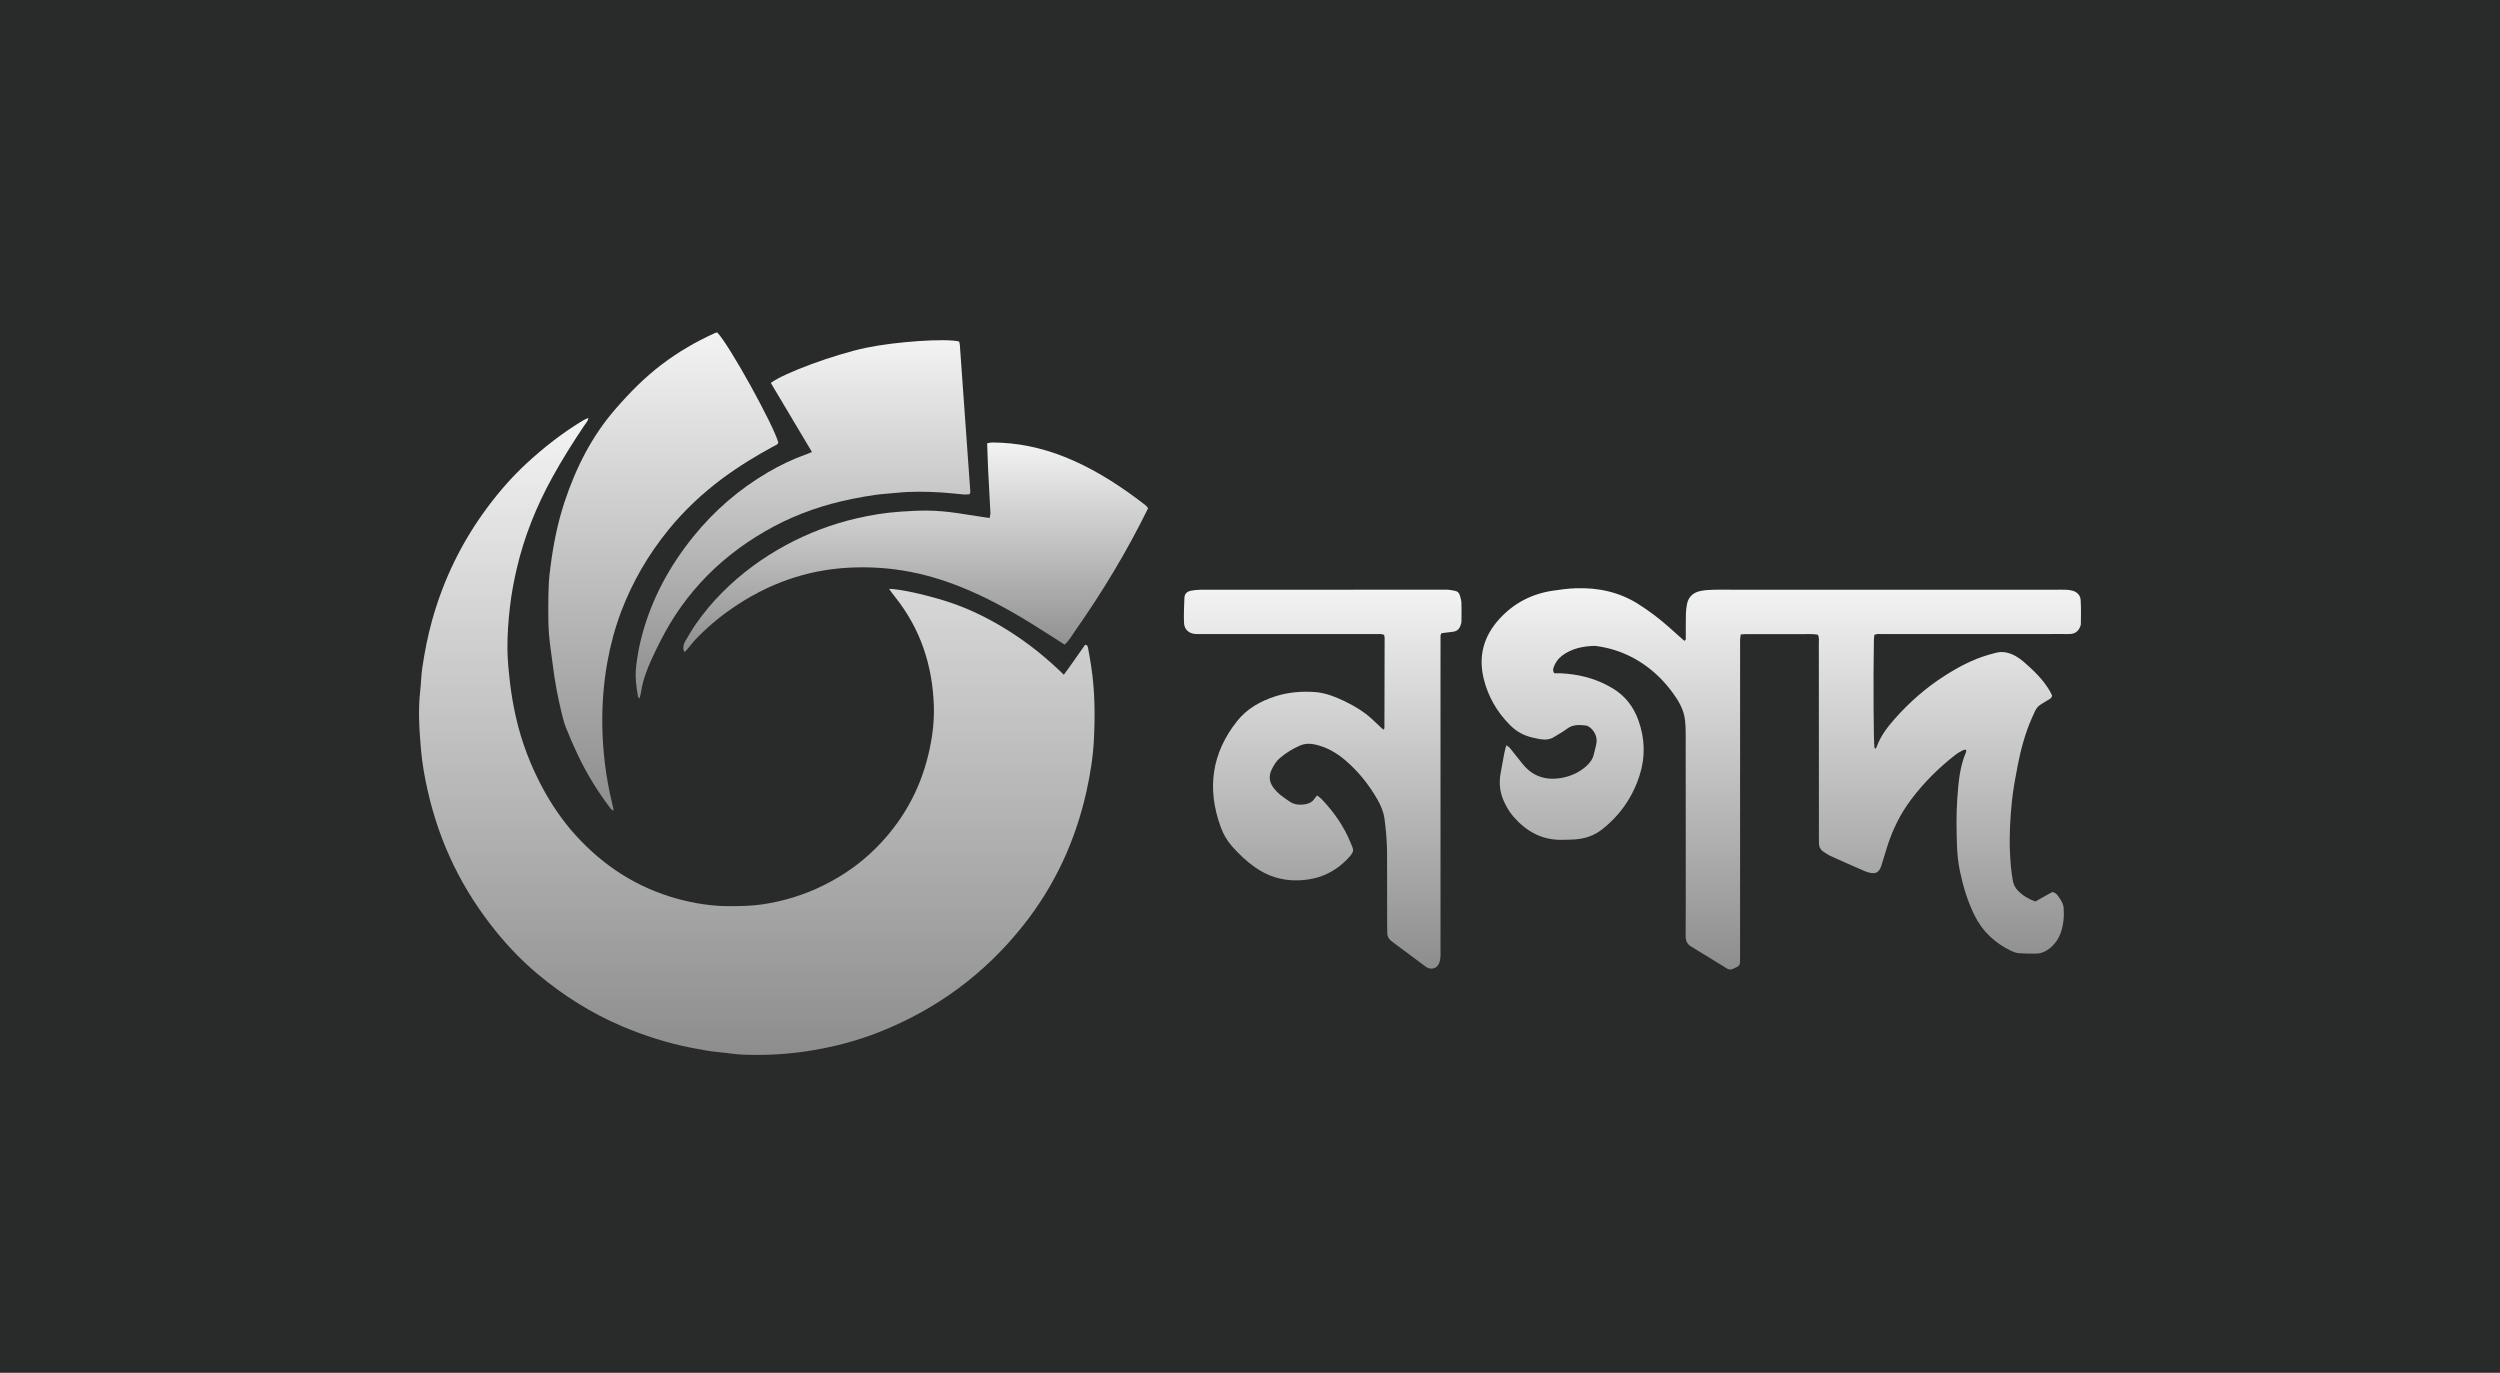
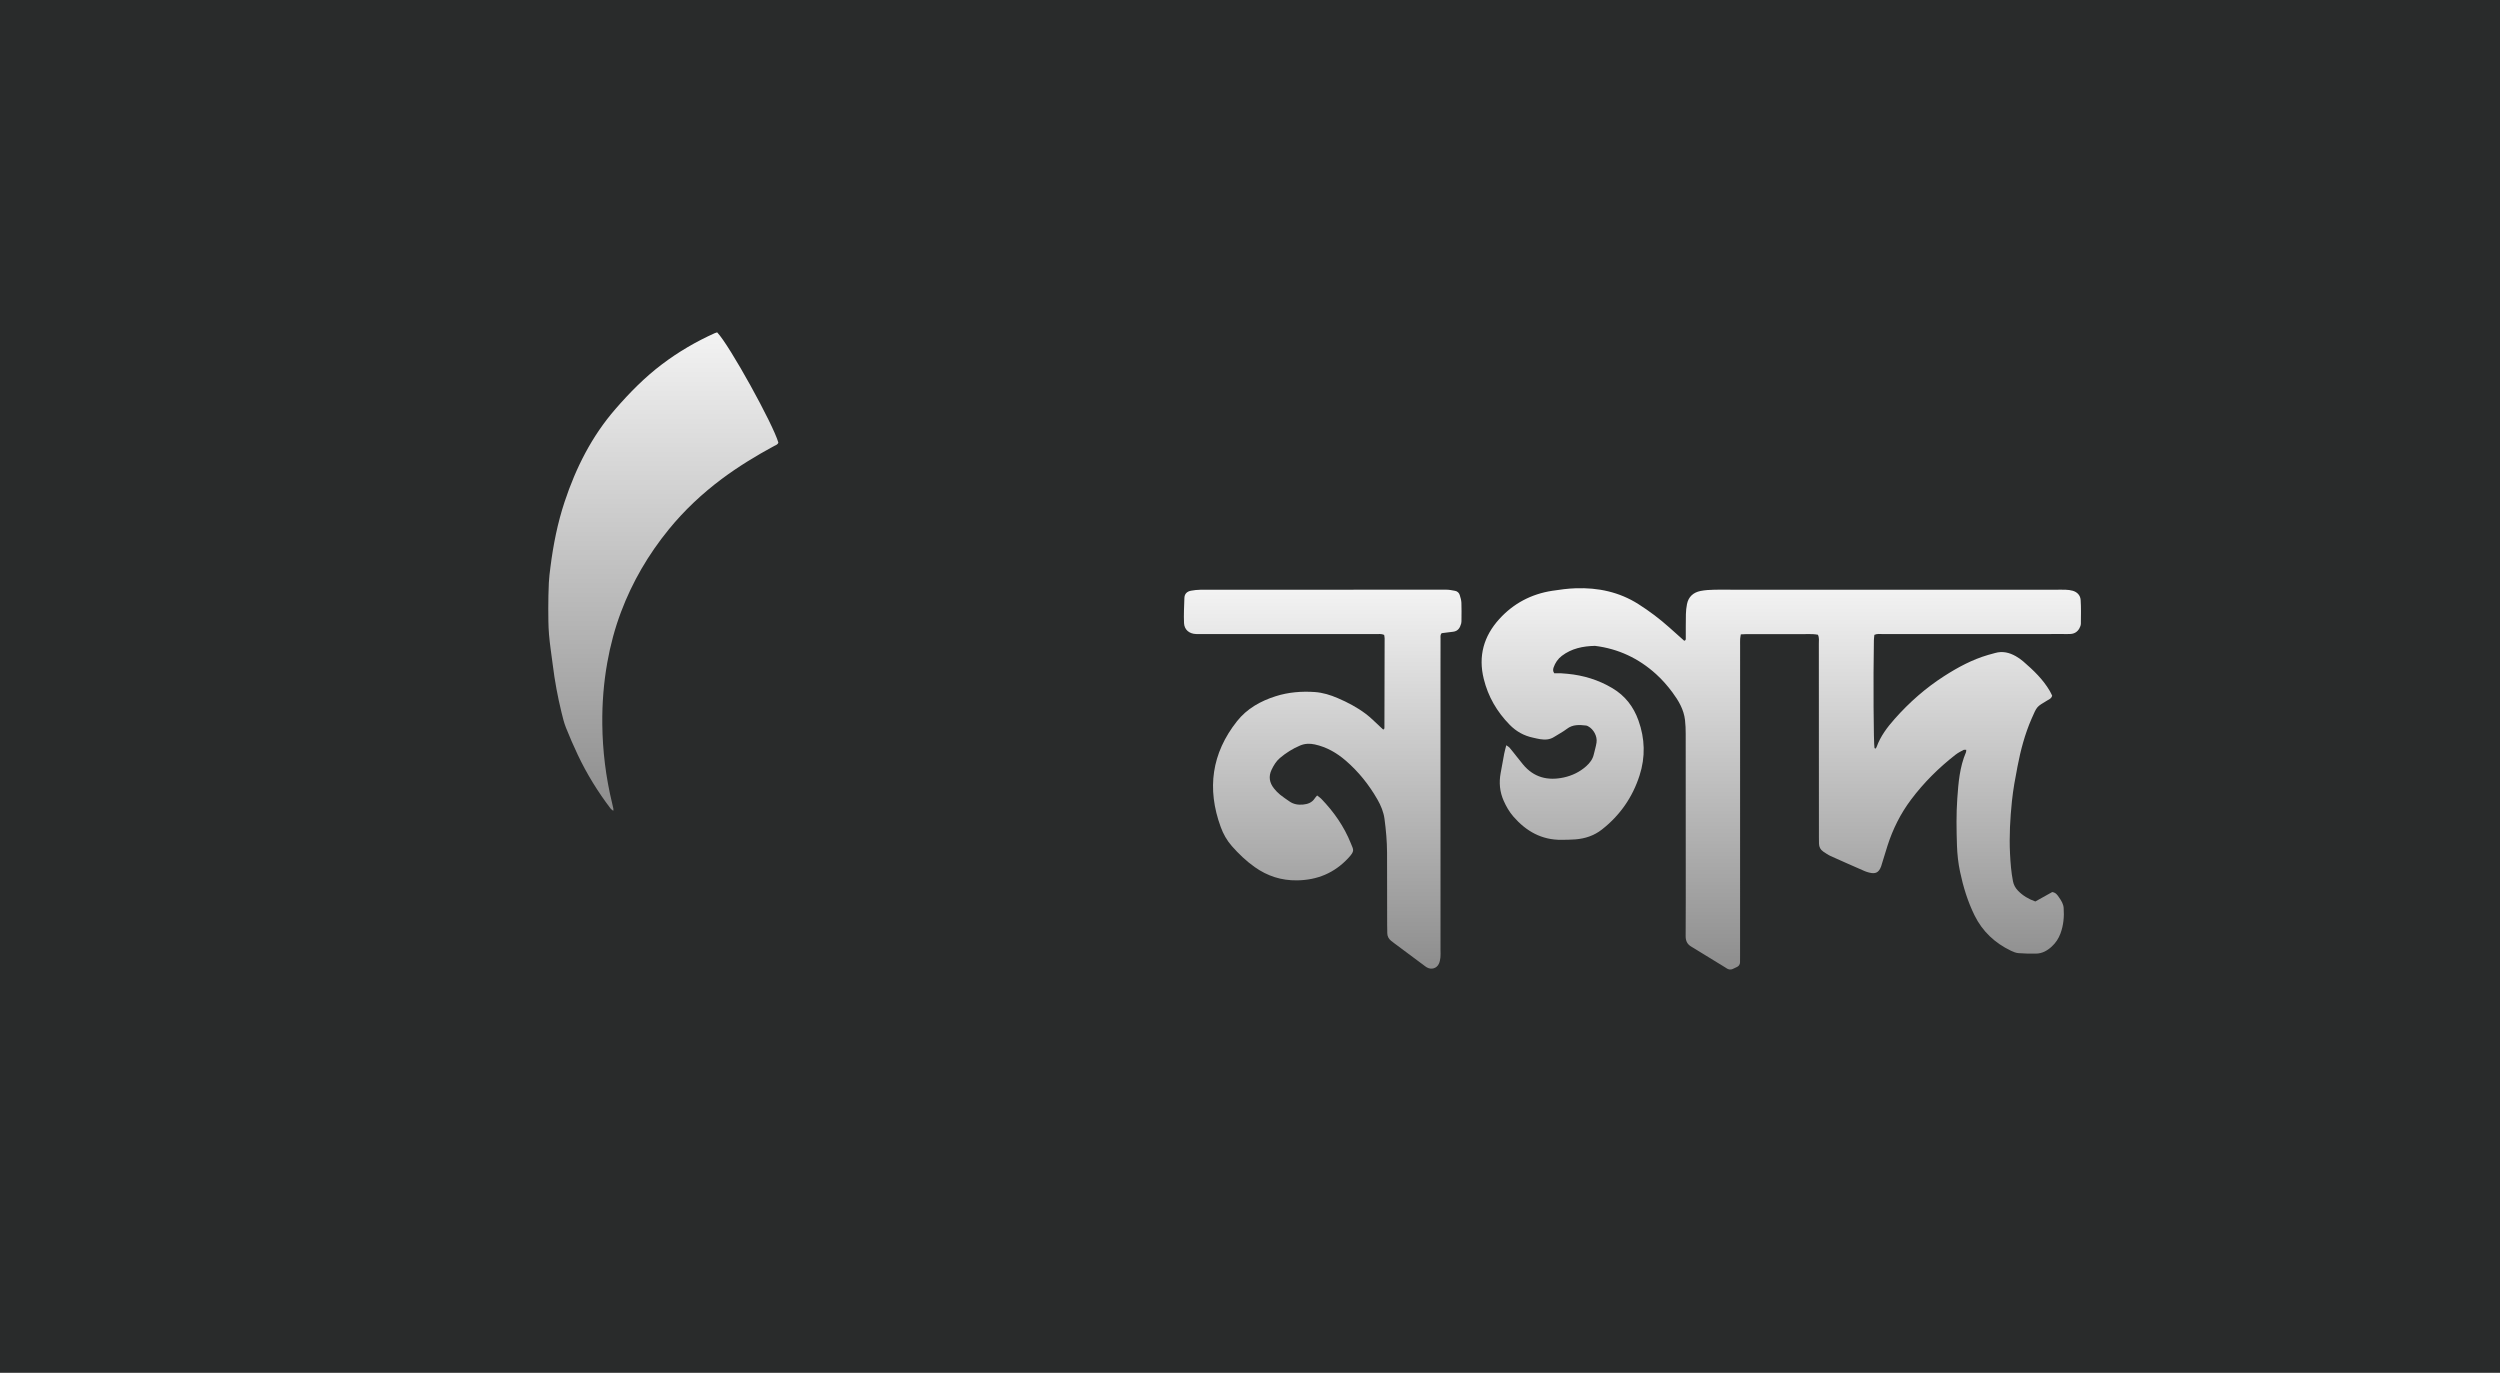
<svg xmlns="http://www.w3.org/2000/svg" width="173" height="95" viewBox="0 0 173 95" fill="none">
  <rect width="173" height="95" fill="#292B2B" />
-   <path d="M40.718 28.969C40.666 29.16 40.527 29.305 40.419 29.466C39.641 30.623 38.897 31.804 38.224 33.028C37.12 35.03 36.274 37.131 35.756 39.361C35.554 40.232 35.39 41.108 35.288 42C35.18 42.958 35.106 43.915 35.114 44.88C35.12 45.661 35.2 46.435 35.288 47.211C35.379 48.002 35.514 48.782 35.687 49.559C36.078 51.322 36.717 52.988 37.573 54.573C38.2 55.732 38.944 56.813 39.826 57.79C41.767 59.933 44.109 61.445 46.915 62.206C48.087 62.524 49.279 62.711 50.501 62.706C51.249 62.703 51.998 62.695 52.736 62.586C54.223 62.365 55.646 61.931 56.996 61.262C58.316 60.606 59.515 59.775 60.561 58.739C62.398 56.919 63.635 54.751 64.24 52.232C64.504 51.131 64.657 50.012 64.623 48.88C64.539 46.075 63.71 43.531 61.947 41.318C61.804 41.141 61.672 40.954 61.522 40.754C62.24 40.731 64.498 41.249 65.984 41.774C67.416 42.281 68.756 42.976 70.029 43.801C71.313 44.632 72.496 45.592 73.617 46.692C74.143 45.989 74.607 45.287 75.089 44.618C75.282 44.637 75.279 44.779 75.299 44.878C75.378 45.284 75.446 45.694 75.509 46.103C75.767 47.769 75.783 49.447 75.702 51.121C75.644 52.348 75.451 53.563 75.183 54.765C74.418 58.207 72.971 61.327 70.767 64.089C68.119 67.409 64.814 69.843 60.867 71.409C59.38 72 57.843 72.409 56.27 72.676C54.663 72.95 53.039 73.047 51.409 72.981C50.864 72.959 50.322 72.862 49.778 72.814C49.132 72.757 48.5 72.635 47.865 72.511C46.196 72.186 44.589 71.672 43.027 71.009C40.932 70.119 39.027 68.916 37.278 67.466C36.201 66.573 35.233 65.572 34.349 64.486C33.202 63.075 32.22 61.561 31.419 59.928C30.605 58.266 30.007 56.528 29.598 54.723C29.381 53.768 29.211 52.803 29.128 51.829C29.014 50.49 28.925 49.147 29.08 47.801C29.14 47.274 29.143 46.74 29.222 46.216C29.386 45.119 29.596 44.028 29.893 42.958C30.687 40.093 31.969 37.468 33.748 35.086C34.554 34.005 35.438 32.992 36.428 32.076C37.626 30.968 38.908 29.968 40.303 29.12C40.415 29.052 40.537 29.001 40.656 28.944C40.666 28.933 40.685 28.95 40.718 28.969Z" fill="url(#paint0_linear_133_161)" />
  <path d="M107.554 46.59C107.698 46.59 107.86 46.585 108.022 46.591C108.172 46.597 108.32 46.613 108.469 46.627C109.575 46.732 110.61 47.047 111.573 47.619C112.459 48.145 113.037 48.896 113.38 49.853C113.833 51.115 113.869 52.384 113.458 53.661C112.971 55.174 112.103 56.424 110.85 57.405C110.307 57.83 109.685 58.034 109.009 58.086C108.696 58.111 108.379 58.111 108.064 58.116C106.684 58.134 105.606 57.519 104.726 56.506C104.442 56.178 104.227 55.804 104.051 55.406C103.781 54.792 103.724 54.16 103.843 53.507C103.926 53.051 104.006 52.594 104.094 52.139C104.128 51.965 104.179 51.792 104.235 51.572C104.332 51.642 104.408 51.678 104.456 51.733C104.628 51.935 104.79 52.146 104.955 52.354C105.1 52.536 105.242 52.719 105.391 52.898C106.139 53.805 107.11 54.041 108.215 53.8C108.787 53.675 109.314 53.423 109.759 53.028C110.012 52.802 110.213 52.546 110.29 52.206C110.352 51.931 110.44 51.66 110.48 51.382C110.544 50.948 110.276 50.459 109.896 50.258C109.853 50.234 109.805 50.213 109.757 50.207C109.291 50.154 108.836 50.123 108.425 50.44C108.15 50.652 107.834 50.809 107.542 50.998C107.242 51.191 106.916 51.202 106.581 51.151C106.417 51.126 106.256 51.083 106.095 51.049C105.459 50.917 104.923 50.618 104.465 50.15C103.586 49.25 102.979 48.21 102.676 46.982C102.284 45.397 102.676 44.02 103.753 42.835C104.734 41.755 105.97 41.106 107.416 40.882C107.957 40.799 108.503 40.726 109.048 40.708C110.59 40.657 112.049 40.963 113.373 41.802C114.133 42.284 114.847 42.823 115.517 43.421C115.863 43.73 116.209 44.039 116.549 44.342C116.674 44.312 116.656 44.22 116.656 44.142C116.659 43.594 116.651 43.045 116.664 42.498C116.668 42.268 116.695 42.035 116.739 41.808C116.84 41.293 117.183 40.995 117.676 40.895C117.999 40.83 118.334 40.816 118.664 40.808C119.179 40.796 119.695 40.811 120.21 40.811C127.538 40.811 134.866 40.81 142.193 40.81C142.442 40.81 142.692 40.799 142.941 40.81C143.104 40.817 143.273 40.834 143.43 40.879C143.746 40.97 143.96 41.199 143.98 41.517C144.016 42.063 144.002 42.613 143.996 43.16C143.994 43.269 143.946 43.387 143.891 43.486C143.763 43.718 143.557 43.853 143.288 43.87C143.123 43.881 142.956 43.875 142.789 43.875C138.619 43.875 134.447 43.875 130.277 43.877C130.098 43.877 129.913 43.841 129.707 43.931C129.696 44.048 129.675 44.176 129.673 44.306C129.624 46.956 129.65 51.508 129.716 51.766C129.719 51.776 129.743 51.783 129.783 51.809C129.806 51.775 129.845 51.739 129.86 51.696C130.127 50.945 130.602 50.322 131.119 49.739C132.127 48.601 133.261 47.605 134.54 46.784C135.493 46.172 136.487 45.639 137.581 45.32C137.74 45.273 137.902 45.235 138.061 45.188C138.574 45.04 139.047 45.156 139.494 45.409C139.68 45.514 139.86 45.641 140.022 45.782C140.714 46.381 141.375 47.01 141.844 47.812C141.91 47.925 141.961 48.045 142.009 48.139C141.959 48.342 141.807 48.39 141.681 48.465C140.927 48.921 140.969 48.856 140.581 49.746C140.122 50.8 139.83 51.906 139.613 53.031C139.458 53.827 139.31 54.627 139.226 55.434C139.103 56.639 139.032 57.847 139.093 59.063C139.126 59.71 139.172 60.351 139.299 60.988C139.35 61.244 139.466 61.448 139.643 61.634C139.974 61.977 140.368 62.212 140.844 62.383C141.23 62.167 141.633 61.943 142.014 61.73C142.27 61.767 142.378 61.943 142.489 62.105C142.641 62.324 142.785 62.551 142.805 62.827C142.848 63.429 142.797 64.021 142.587 64.591C142.459 64.94 142.262 65.243 141.987 65.496C141.672 65.788 141.315 65.988 140.876 65.991C140.478 65.994 140.079 65.991 139.682 65.958C139.506 65.944 139.325 65.872 139.163 65.794C138.049 65.26 137.187 64.458 136.638 63.344C136.167 62.386 135.855 61.371 135.636 60.328C135.509 59.727 135.442 59.12 135.422 58.504C135.387 57.423 135.368 56.342 135.444 55.267C135.52 54.177 135.606 53.08 136.046 52.054C136.063 52.014 136.057 51.963 136.065 51.885C135.988 51.889 135.917 51.874 135.869 51.898C135.68 52 135.484 52.099 135.316 52.231C134.157 53.135 133.123 54.162 132.241 55.339C131.516 56.305 130.986 57.371 130.617 58.517C130.5 58.88 130.392 59.247 130.279 59.611C130.245 59.722 130.215 59.835 130.177 59.945C130.019 60.382 129.784 60.501 129.33 60.378C129.234 60.351 129.137 60.324 129.046 60.285C128.255 59.939 127.464 59.594 126.677 59.237C126.498 59.156 126.333 59.038 126.167 58.928C125.974 58.8 125.88 58.612 125.874 58.38C125.871 58.23 125.869 58.082 125.869 57.932C125.868 53.464 125.868 48.995 125.864 44.527C125.864 44.332 125.902 44.13 125.798 43.923C125.356 43.841 124.91 43.894 124.466 43.884C124.018 43.875 123.569 43.883 123.12 43.883C122.688 43.883 122.257 43.88 121.824 43.884C121.379 43.887 120.934 43.867 120.464 43.898C120.446 44.025 120.423 44.119 120.418 44.213C120.41 44.363 120.415 44.512 120.415 44.661C120.415 51.821 120.415 58.979 120.413 66.139C120.413 66.289 120.412 66.437 120.41 66.587C120.409 66.735 120.335 66.841 120.211 66.909C120.109 66.964 120.003 67.009 119.896 67.057C119.765 67.115 119.636 67.097 119.514 67.028C119.471 67.003 119.431 66.973 119.388 66.947C118.666 66.504 117.944 66.062 117.221 65.618C117.164 65.584 117.11 65.547 117.051 65.515C116.763 65.353 116.645 65.116 116.647 64.778C116.659 63.083 116.654 61.39 116.654 59.695C116.654 56.722 116.654 53.748 116.65 50.775C116.65 50.46 116.639 50.143 116.603 49.831C116.52 49.097 116.157 48.486 115.727 47.906C115.389 47.452 115.017 47.025 114.598 46.647C113.396 45.559 111.99 44.893 110.374 44.694C109.544 44.712 108.756 44.87 108.078 45.386C107.807 45.592 107.622 45.867 107.509 46.188C107.475 46.304 107.44 46.434 107.554 46.59Z" fill="url(#paint1_linear_133_161)" />
  <path d="M91.145 55.047C91.252 55.132 91.349 55.192 91.426 55.271C92.301 56.175 93.013 57.193 93.48 58.364C93.662 58.819 93.772 58.873 93.299 59.381C92.34 60.411 91.159 60.903 89.755 60.921C88.667 60.937 87.7 60.622 86.819 59.996C86.232 59.579 85.717 59.086 85.245 58.55C84.902 58.162 84.648 57.711 84.471 57.222C83.506 54.579 83.845 52.127 85.599 49.91C86.288 49.038 87.228 48.512 88.279 48.178C89.161 47.898 90.068 47.826 90.986 47.889C91.538 47.928 92.061 48.091 92.567 48.308C93.256 48.601 93.919 48.953 94.517 49.403C94.86 49.661 95.161 49.976 95.479 50.265C95.561 50.339 95.641 50.415 95.722 50.491C95.763 50.446 95.802 50.424 95.802 50.401C95.81 48.326 95.814 46.25 95.816 44.175C95.816 44.096 95.796 44.016 95.784 43.934C95.589 43.849 95.405 43.878 95.226 43.878C93.415 43.876 91.604 43.878 89.793 43.878C87.616 43.878 85.441 43.878 83.264 43.878C83.097 43.878 82.932 43.881 82.765 43.875C82.298 43.858 81.957 43.583 81.935 43.118C81.907 42.54 81.943 41.958 81.96 41.378C81.969 41.085 82.151 40.924 82.425 40.876C82.635 40.839 82.851 40.811 83.066 40.811C84.828 40.806 86.589 40.811 88.35 40.809C92.255 40.808 96.159 40.802 100.063 40.805C100.277 40.805 100.491 40.847 100.701 40.888C100.858 40.919 100.97 41.032 101.015 41.18C101.068 41.353 101.122 41.533 101.129 41.71C101.146 42.109 101.136 42.508 101.134 42.906C101.134 42.988 101.134 43.075 101.112 43.153C101.034 43.441 100.895 43.676 100.559 43.716C100.298 43.747 100.037 43.782 99.77 43.815C99.657 43.913 99.685 44.054 99.685 44.182C99.682 44.78 99.683 45.378 99.683 45.976C99.683 52.57 99.683 59.163 99.683 65.757C99.683 65.923 99.696 66.091 99.677 66.255C99.662 66.402 99.634 66.553 99.574 66.686C99.424 67.016 99.05 67.125 98.735 66.942C98.663 66.901 98.599 66.848 98.532 66.799C97.852 66.293 97.172 65.788 96.494 65.281C96.414 65.223 96.334 65.162 96.258 65.099C96.097 64.965 96.003 64.796 96 64.582C95.998 64.382 95.991 64.183 95.991 63.984C95.987 62.323 95.989 60.662 95.984 59.001C95.981 58.221 95.91 57.443 95.808 56.669C95.743 56.184 95.556 55.741 95.317 55.322C94.733 54.305 94.011 53.4 93.123 52.634C92.499 52.096 91.8 51.694 90.983 51.515C90.629 51.438 90.297 51.45 89.962 51.592C89.452 51.809 88.99 52.098 88.57 52.455C88.312 52.674 88.142 52.958 87.996 53.261C87.769 53.732 87.845 54.166 88.162 54.563C88.285 54.718 88.426 54.865 88.579 54.99C88.784 55.158 89.008 55.302 89.225 55.455C89.511 55.657 89.83 55.708 90.173 55.676C90.502 55.645 90.787 55.541 90.978 55.251C91.017 55.185 91.076 55.129 91.145 55.047Z" fill="url(#paint2_linear_133_161)" />
  <path d="M49.627 22.999C50.486 23.892 53.508 29.376 53.862 30.624C53.823 30.772 53.681 30.802 53.568 30.862C52.314 31.546 51.093 32.285 49.947 33.142C48.584 34.162 47.354 35.316 46.277 36.639C44.87 38.366 43.76 40.262 42.975 42.348C42.547 43.485 42.237 44.653 42.024 45.85C41.773 47.261 41.664 48.682 41.679 50.111C41.699 51.958 41.923 53.784 42.359 55.583C42.39 55.711 42.421 55.84 42.447 55.97C42.453 56.001 42.444 56.035 42.439 56.109C42.367 56.051 42.302 56.015 42.261 55.963C41.373 54.796 40.605 53.555 39.98 52.23C39.689 51.615 39.417 50.989 39.165 50.357C39.031 50.02 38.944 49.662 38.858 49.307C38.593 48.227 38.391 47.134 38.254 46.031C38.166 45.324 38.051 44.619 37.992 43.91C37.943 43.315 37.943 42.715 37.941 42.117C37.94 41.52 37.954 40.922 37.98 40.325C37.997 39.962 38.045 39.599 38.091 39.236C38.285 37.702 38.584 36.191 39.072 34.721C39.853 32.368 40.951 30.187 42.592 28.3C43.575 27.169 44.621 26.106 45.82 25.201C46.952 24.346 48.168 23.637 49.46 23.055C49.505 23.033 49.553 23.022 49.627 22.999Z" fill="url(#paint3_linear_133_161)" />
-   <path d="M73.675 44.609C72.861 44.092 72.095 43.594 71.317 43.115C69.788 42.174 68.213 41.313 66.545 40.64C65.234 40.11 63.889 39.71 62.489 39.483C61.237 39.279 59.986 39.218 58.721 39.285C55.737 39.444 53.05 40.438 50.61 42.132C49.694 42.769 48.847 43.49 48.081 44.303C47.933 44.459 47.806 44.635 47.667 44.801C47.584 44.9 47.497 44.997 47.384 45.127C47.34 45.039 47.295 44.986 47.29 44.932C47.275 44.728 47.319 44.535 47.426 44.36C47.659 43.977 47.877 43.583 48.131 43.215C48.69 42.409 49.319 41.657 50.014 40.963C51.304 39.674 52.76 38.607 54.36 37.737C55.915 36.892 57.557 36.27 59.28 35.87C60.266 35.642 61.262 35.478 62.276 35.41C62.889 35.368 63.501 35.33 64.116 35.333C64.814 35.336 65.508 35.402 66.197 35.499C66.951 35.608 67.702 35.73 68.481 35.85C68.498 35.762 68.521 35.671 68.533 35.577C68.541 35.527 68.535 35.478 68.533 35.427C68.481 34.432 68.424 33.437 68.376 32.443C68.348 31.864 68.334 31.285 68.312 30.674C68.442 30.653 68.549 30.62 68.657 30.62C70.387 30.625 72.05 30.974 73.657 31.612C75.429 32.318 77.039 33.306 78.568 34.432C78.796 34.599 79.023 34.767 79.245 34.942C79.321 35.001 79.378 35.082 79.452 35.164C77.98 38.166 76.265 41.003 74.352 43.724C74.146 44.023 73.97 44.345 73.675 44.609Z" fill="url(#paint4_linear_133_161)" />
-   <path d="M56.187 31.279C55.224 29.646 54.269 28.078 53.341 26.5C54.209 25.825 57.76 24.522 59.93 24.067C61.957 23.64 65.454 23.401 66.369 23.632C66.384 23.702 66.415 23.779 66.42 23.858C66.664 27.249 66.906 30.641 67.147 34.032C67.15 34.077 67.121 34.125 67.099 34.2C66.974 34.208 66.846 34.231 66.719 34.221C66.191 34.177 65.664 34.108 65.134 34.077C64.105 34.017 63.076 33.997 62.049 34.103C61.57 34.153 61.089 34.174 60.613 34.241C60.055 34.318 59.499 34.415 58.948 34.528C57.05 34.914 55.232 35.528 53.523 36.444C50.073 38.295 47.412 40.928 45.657 44.446C45.286 45.189 44.918 45.932 44.648 46.718C44.518 47.097 44.422 47.48 44.365 47.874C44.344 48.018 44.296 48.158 44.249 48.345C44.194 48.27 44.155 48.239 44.149 48.203C44.029 47.531 43.944 46.851 44.016 46.173C44.096 45.416 44.237 44.665 44.436 43.928C45.119 41.405 46.337 39.163 47.975 37.136C49.432 35.333 51.154 33.845 53.155 32.677C54.002 32.183 54.884 31.758 55.811 31.432C55.918 31.392 56.023 31.344 56.187 31.279Z" fill="url(#paint5_linear_133_161)" />
  <defs>
    <linearGradient id="paint0_linear_133_161" x1="52.371" y1="28.941" x2="52.371" y2="73.001" gradientUnits="userSpaceOnUse">
      <stop stop-color="#F3F3F3" />
      <stop offset="1" stop-color="#8D8D8D" />
    </linearGradient>
    <linearGradient id="paint1_linear_133_161" x1="123.266" y1="40.702" x2="123.266" y2="67.092" gradientUnits="userSpaceOnUse">
      <stop stop-color="#F3F3F3" />
      <stop offset="1" stop-color="#8D8D8D" />
    </linearGradient>
    <linearGradient id="paint2_linear_133_161" x1="91.532" y1="40.804" x2="91.532" y2="67.03" gradientUnits="userSpaceOnUse">
      <stop stop-color="#F3F3F3" />
      <stop offset="1" stop-color="#8D8D8D" />
    </linearGradient>
    <linearGradient id="paint3_linear_133_161" x1="45.902" y1="22.999" x2="45.902" y2="56.109" gradientUnits="userSpaceOnUse">
      <stop stop-color="#F3F3F3" />
      <stop offset="1" stop-color="#8D8D8D" />
    </linearGradient>
    <linearGradient id="paint4_linear_133_161" x1="63.37" y1="30.62" x2="63.37" y2="45.127" gradientUnits="userSpaceOnUse">
      <stop stop-color="#F3F3F3" />
      <stop offset="1" stop-color="#8D8D8D" />
    </linearGradient>
    <linearGradient id="paint5_linear_133_161" x1="55.568" y1="23.542" x2="55.568" y2="48.345" gradientUnits="userSpaceOnUse">
      <stop stop-color="#F3F3F3" />
      <stop offset="1" stop-color="#8D8D8D" />
    </linearGradient>
  </defs>
</svg>